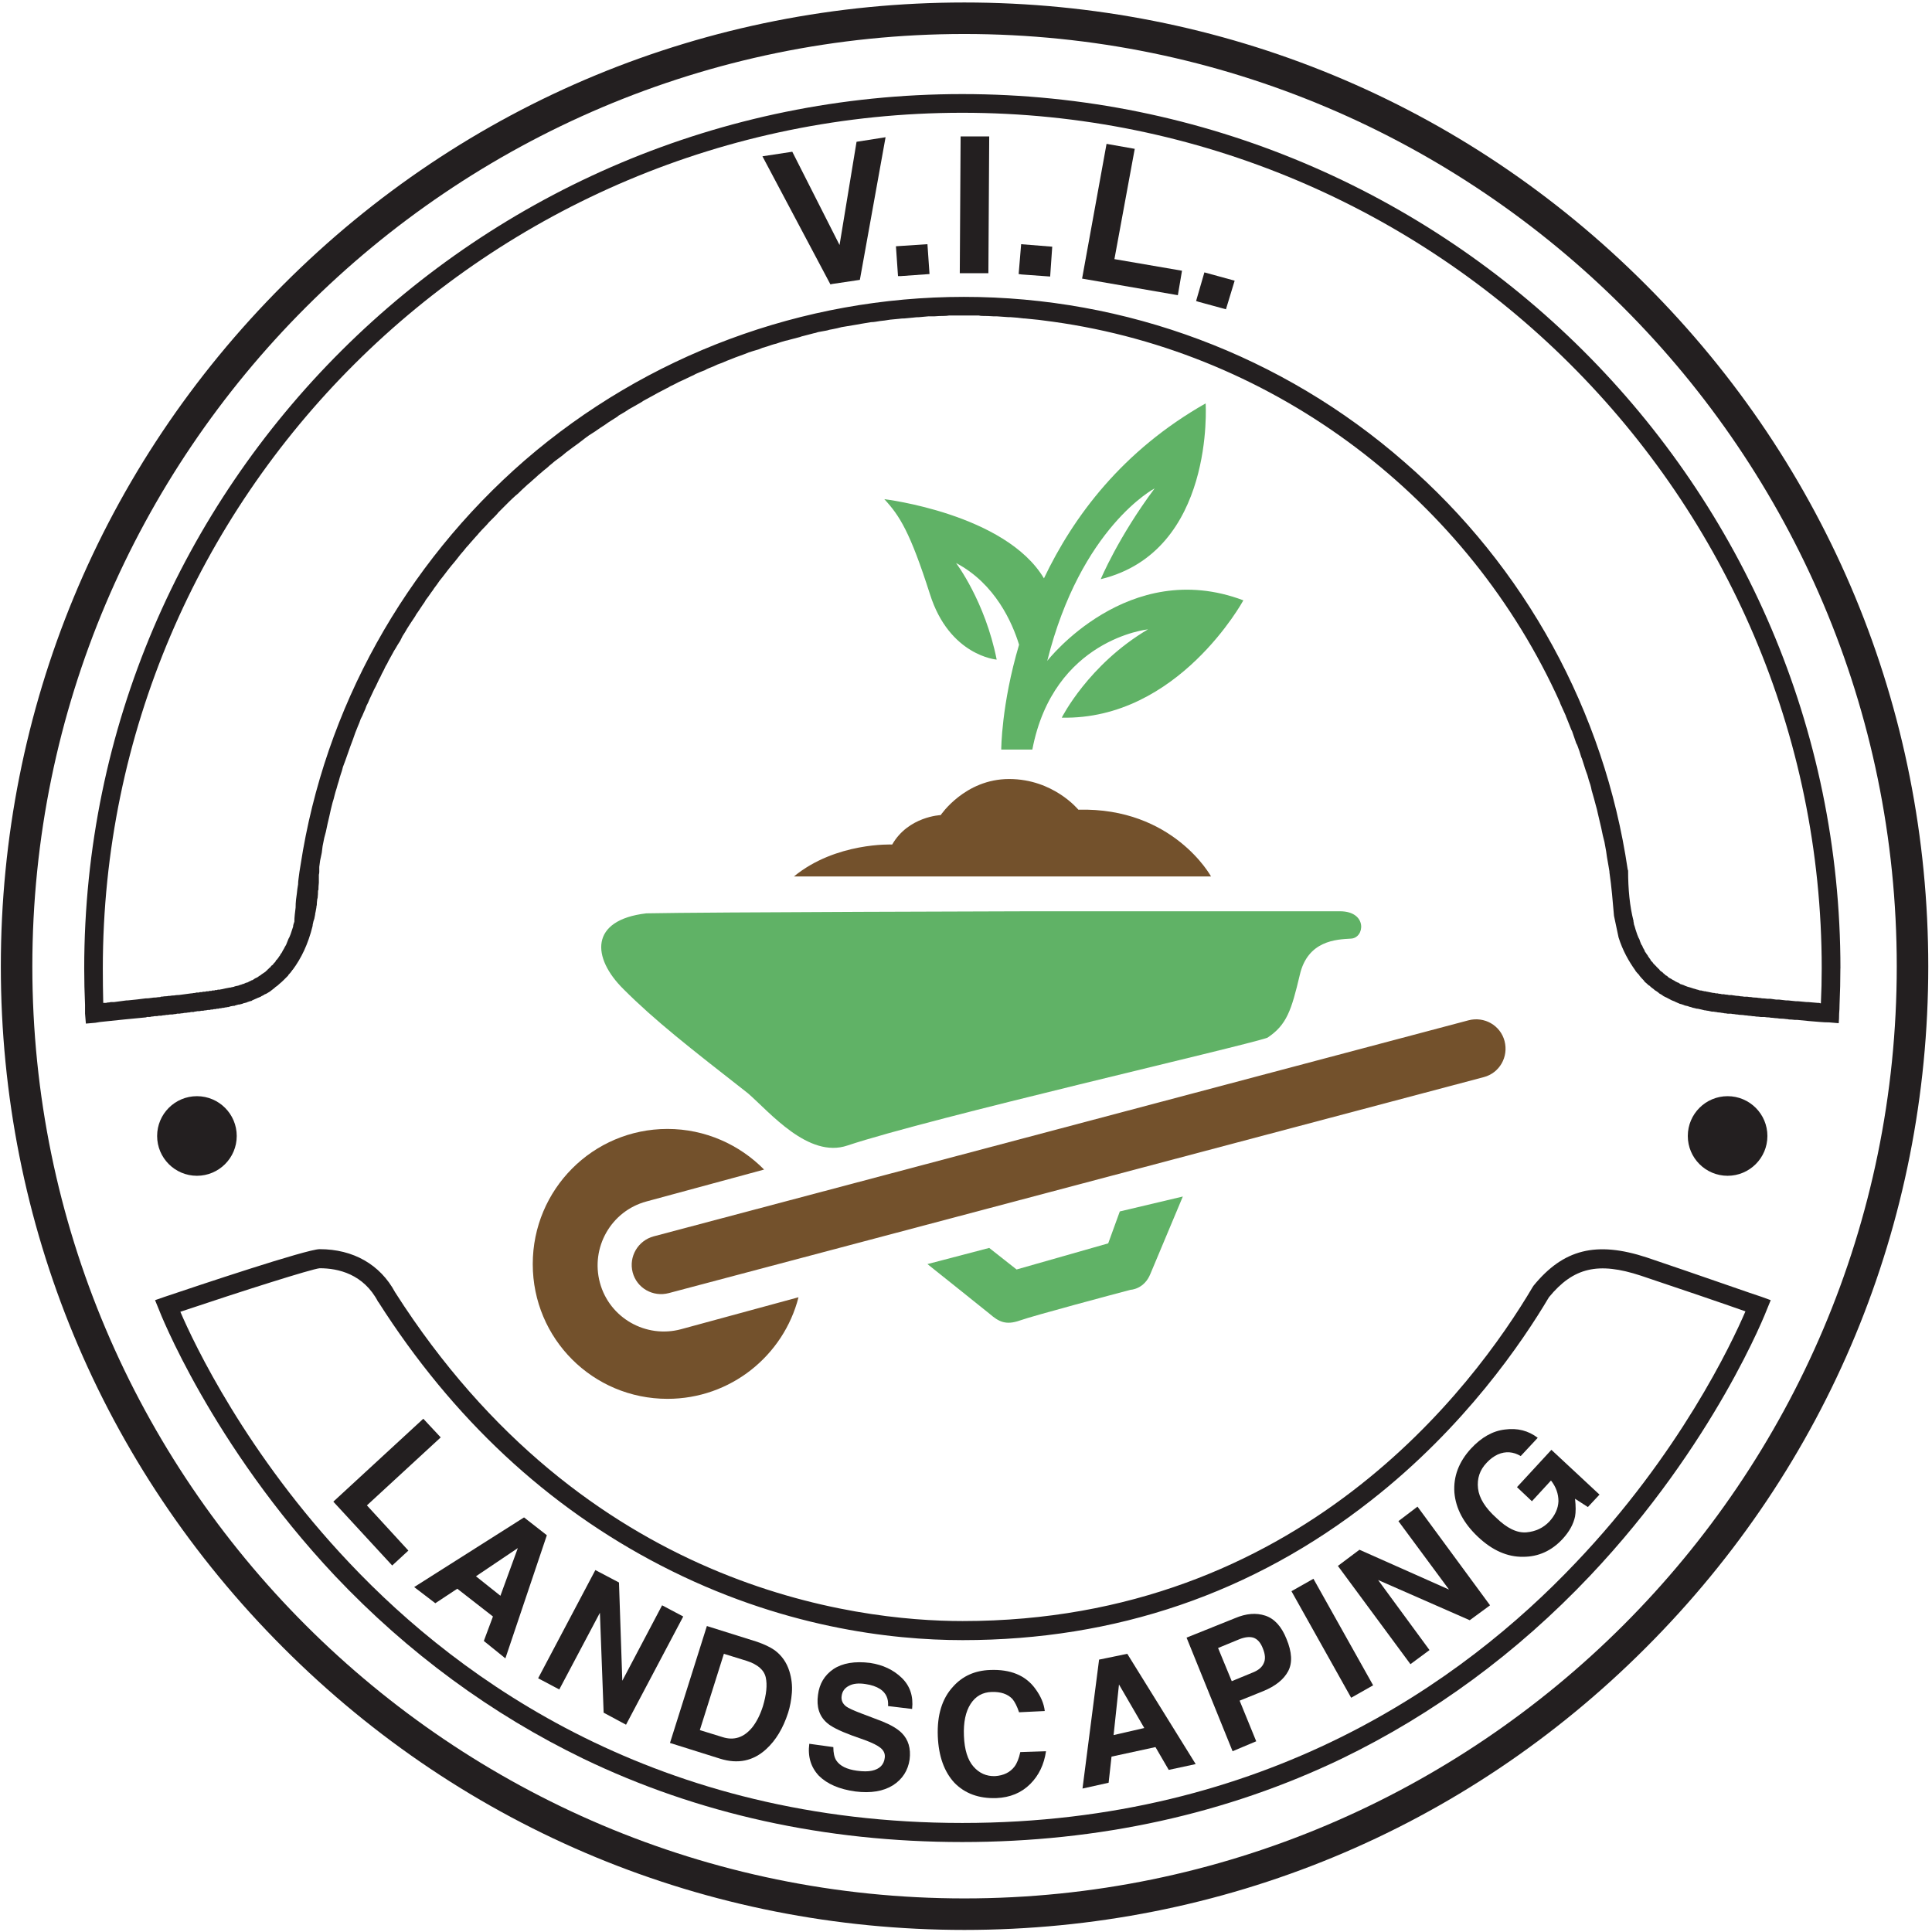
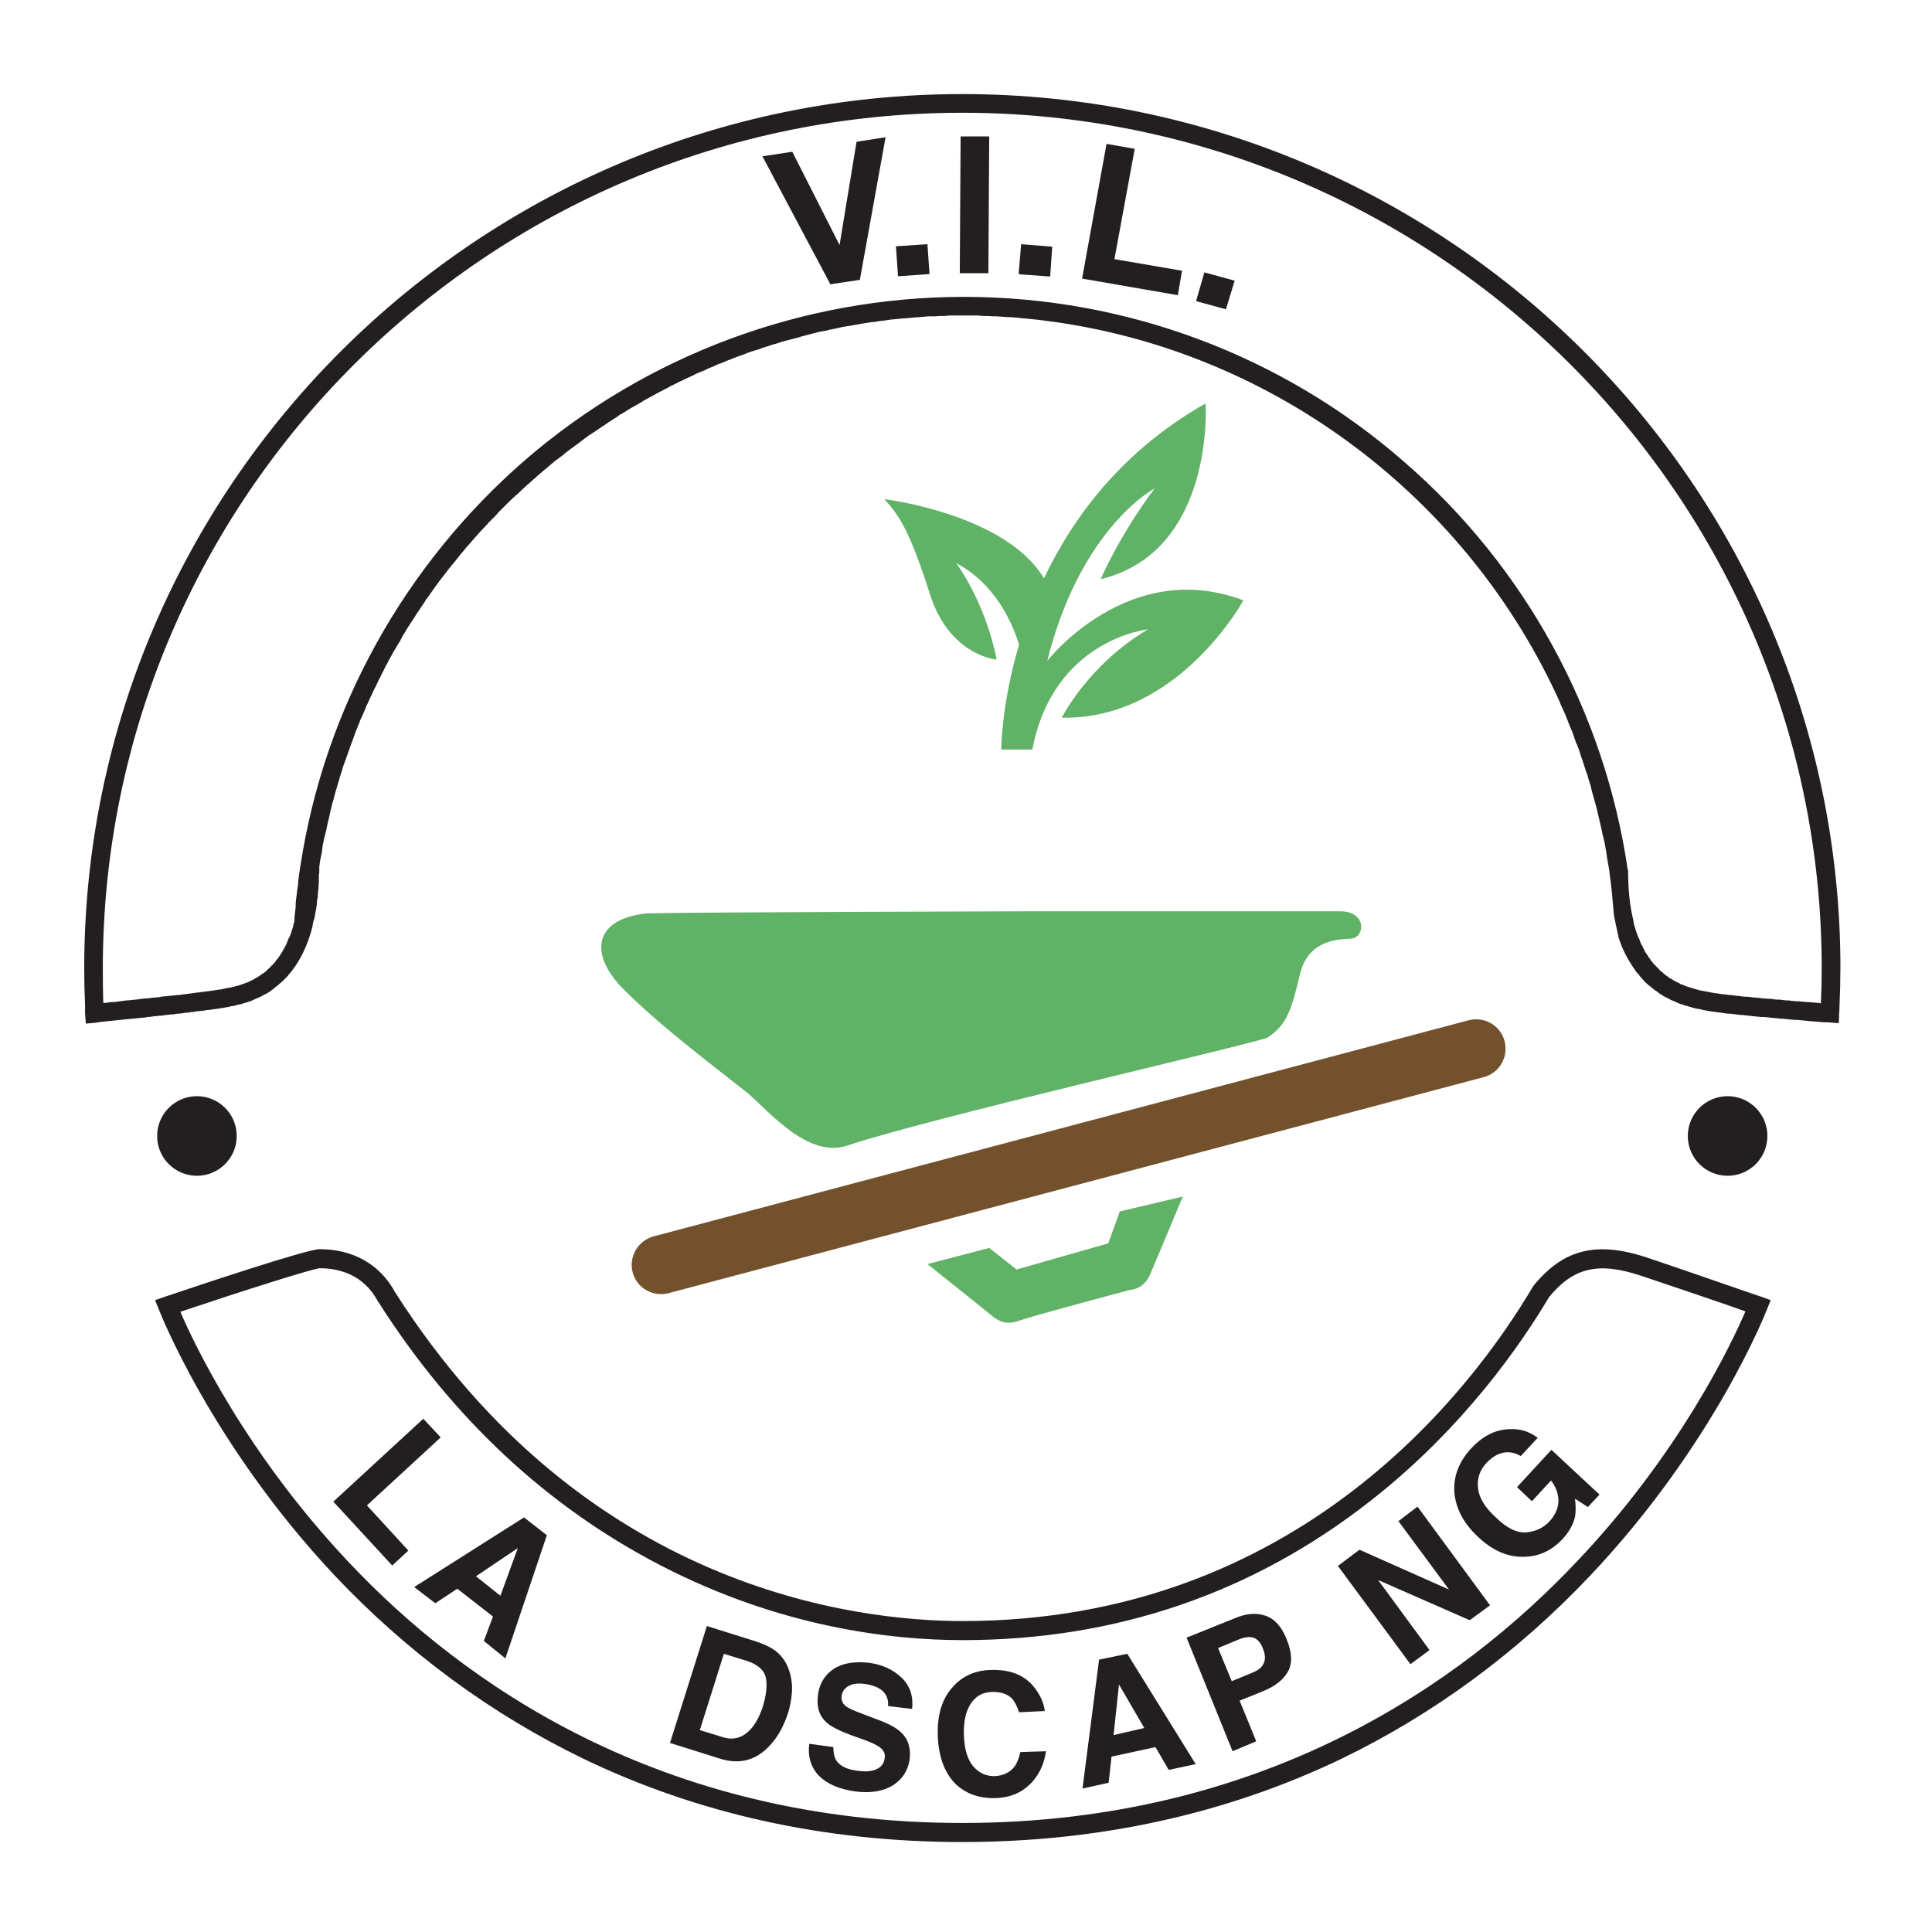
<svg xmlns="http://www.w3.org/2000/svg" version="1.2" viewBox="0 0 466 466" width="466" height="466">
  <title>VIL logo</title>
  <style> .s0 { fill: #60b266 } .s1 { fill: #73512c } .s2 { fill: #231f20 } </style>
  <g id="Layer 1">
    <g id="&lt;Group&gt;">
      <path id="&lt;Path&gt;" class="s0" d="m252.6 159.4c8.1-32.3 25.9-41.6 25.9-41.6-8.8 11.8-13 21.9-13 21.9 27.6-6.7 25.3-42.4 25.3-42.4-20.1 11.4-31.9 27.3-39 42.2-9.3-15.6-38.5-19.1-38.5-19.1 3.7 4 6.2 7.9 11 22.9 4.7 14.9 16.1 15.8 16.1 15.8-2.8-14.1-9.8-23.3-9.8-23.3 9.5 5 13.6 14.5 15.2 19.7-4.3 14.5-4.3 25.3-4.3 25.3h7.5c5.1-26.7 27.9-29 27.9-29-14.4 8.5-20.8 21.3-20.8 21.3 28.1 0.6 43.8-28.3 43.8-28.3-27.8-10.5-47.3 14.6-47.3 14.6z" />
-       <path id="&lt;Path&gt;" class="s1" d="m191.5 211.4c99.3 0 100.6 0 100.6 0 0 0-9.1-16.7-32-16.1 0 0-6-7.4-16.7-7.4-10.7 0-16.5 8.7-16.5 8.7 0 0-7.8 0.3-11.7 7.1 0 0-13.6-0.6-23.7 7.7z" />
      <path id="&lt;Path&gt;" class="s0" d="m249 219.8c43.4 0 64.5 0 74.2 0 6.7 0 6 6.5 2.6 6.6-3.4 0.2-10.4 0.4-12.3 8.8-2 8.4-3.1 12-7.8 15.1-6 2.1-81.2 19.3-101.3 26-9.4 3.2-18.7-8-24-12.6-14.2-11.1-22.4-17.5-30-25.1-7.7-7.6-8.2-16.7 5.5-18.3 13.6-0.3 93.1-0.5 93.1-0.5z" />
      <path id="&lt;Path&gt;" class="s1" d="m357.9 259.8l-196.6 52.1c-3.8 1-7.7-1.2-8.7-5-1-3.8 1.3-7.7 5.1-8.7l196.5-52.1c3.8-1 7.7 1.2 8.7 5 1 3.8-1.2 7.7-5 8.7z" />
-       <path id="&lt;Path&gt;" class="s1" d="m164.3 320.6c-8.5 2.3-17.3-2.7-19.6-11.2-2.3-8.5 2.7-17.3 11.2-19.6l28.4-7.7c-5.9-6-14.2-9.8-23.3-9.8-18 0-32.5 14.6-32.5 32.6 0 18 14.5 32.5 32.5 32.5 15.2 0 28-10.4 31.6-24.5z" />
      <path id="&lt;Path&gt;" class="s0" d="m223.7 304.9l14.9-3.9 6.6 5.2 22.1-6.3 2.8-7.7 15.2-3.6c0 0-5.3 12.6-7.8 18.6-1.5 3.8-4.8 3.9-4.8 3.9-4.2 1.1-23.3 6.2-26.7 7.4-3.4 1.2-5.1 0.3-7.3-1.6-2.2-1.8-15-12-15-12z" />
      <g id="&lt;Group&gt;">
        <path id="&lt;Path&gt;" class="s2" d="m202.5 59.1l-11.4-22.5-7.2 1.1 16.4 30.9 0.4-0.1 6.7-1 6.2-34.4-7 1.1z" />
        <path id="&lt;Path&gt;" class="s2" d="m216.1 59.4l0.5 7.2h0.6l7-0.5-0.5-7.2z" />
        <path id="&lt;Path&gt;" class="s2" d="m231.5 65.9h0.6 6.3l0.2-33h-6.9z" />
        <path id="&lt;Path&gt;" class="s2" d="m288.5 72.6l0.6 0.2 6.6 1.8 2.1-6.9-7.3-2z" />
        <path id="&lt;Path&gt;" class="s2" d="m273.7 35.9l-6.8-1.2-5.9 32.5 0.6 0.1 22.5 3.9 1-5.9-16.3-2.8z" />
        <path id="&lt;Path&gt;" class="s2" d="m245.7 66.1l0.7 0.1 6.9 0.5 0.5-7.2-7.5-0.6z" />
-         <path id="&lt;Compound Path&gt;" fill-rule="evenodd" class="s2" d="m465.1 233.1c0 62.1-24.2 120.4-68.1 164.3-43.9 44-102.3 68.1-164.4 68.1-62 0-120.4-24.1-164.3-68.1-43.9-43.9-68.1-102.2-68.1-164.3 0-62.1 24.2-120.5 68.1-164.4 43.9-44 102.3-68.1 164.3-68.1 62.1 0 120.5 24.1 164.4 68.1 43.9 43.9 68.1 102.3 68.1 164.4zm-7.6 0c0-124-100.9-224.9-224.9-224.9-123.9 0-224.8 100.9-224.8 224.9 0 124 100.9 224.8 224.8 224.8 124 0 224.9-100.8 224.9-224.8z" />
        <path id="&lt;Compound Path&gt;" fill-rule="evenodd" class="s2" d="m424.9 312.8l2.2 0.8-0.9 2.2c-0.1 0.3-12.6 32.5-42.7 64.3-17.6 18.6-37.8 33.4-59.9 44.1-27.7 13.3-58.5 20.1-91.5 20.1-33.1 0-63.8-6.8-91.4-20.1-22.1-10.7-42.3-25.5-59.9-44.1-29.9-31.8-42.4-64-42.5-64.3l-0.9-2.2 2.3-0.8c8-2.7 34.3-11.5 37.4-11.5 8.1 0 14.6 3.7 18.2 10.4 45.7 71.6 111 79.3 136.9 79.3 81.2 0 123.2-56.4 137.5-80.6l0.2-0.3c7.2-8.8 15.1-10.8 27.3-6.8 11.3 3.8 27.5 9.5 27.7 9.5zm-3.9 3.5c-4.8-1.7-16.5-5.7-25.2-8.6-10.3-3.4-16.3-2-22.2 5.2-6.4 10.8-20.3 31.3-42.9 49-28.5 22.4-61.6 33.7-98.5 33.7-17.3 0-44-3.1-72.8-18-27.3-14.1-50.2-35.4-68.1-63.5l-0.1-0.1c-3.5-6.7-9.6-8.1-14.1-8.1-2 0.2-18.4 5.4-33.6 10.5 3.3 7.7 15.9 34.3 40.8 60.6 27 28.6 74.6 62.7 147.8 62.7 73.1 0 120.8-34.1 147.9-62.7 25.1-26.3 37.7-53 41-60.7z" />
        <path id="&lt;Path&gt;" class="s2" d="m75.4 224.4q0-0.7 0-1.3 0 0 0 0 0 0.6 0 1.3z" />
        <path id="&lt;Compound Path&gt;" fill-rule="evenodd" class="s2" d="m443.9 233.6q0 4.3-0.2 8.7 0 1.1-0.1 2.2 0 1.2-0.1 2.3l-2.3-0.2q-1.1 0-2.2-0.1-2.7-0.2-5.5-0.5-0.3 0-0.6 0-0.7-0.1-1.4-0.1-0.3-0.1-0.7-0.1-0.6-0.1-1.2-0.1-0.5 0-0.9-0.1-0.5 0-1.1-0.1-0.5 0-0.9-0.1-0.6 0-1.1-0.1-0.5 0-0.9 0-0.6-0.1-1.1-0.1-0.4-0.1-0.9-0.1-0.5-0.1-0.9-0.1-0.5-0.1-0.9-0.1-0.5-0.1-0.9-0.1-0.5 0-0.9-0.1-0.4 0-0.8-0.1-0.4 0-0.8-0.1-0.4 0-0.8 0-0.4-0.1-0.8-0.1-0.3-0.1-0.6-0.1-0.4-0.1-0.7-0.1-0.3 0-0.6-0.1-0.3 0-0.7-0.1-0.2 0-0.4 0-0.5-0.1-0.9-0.2-0.3 0-0.6-0.1-0.1 0-0.2 0-0.4-0.1-0.8-0.2 0 0 0 0-0.5-0.1-0.9-0.2-0.1 0-0.2 0-0.4-0.1-0.8-0.2-0.1 0-0.1 0-0.5-0.2-1-0.3-0.1 0-0.2-0.1-0.5-0.1-0.9-0.2-0.1-0.1-0.2-0.1-0.5-0.2-1-0.3-0.1-0.1-0.2-0.1-0.5-0.2-0.9-0.4-0.1-0.1-0.2-0.1-0.6-0.2-1.1-0.5-0.1-0.1-0.2-0.1-0.5-0.3-1-0.5-0.1-0.1-0.2-0.1-0.5-0.4-1.1-0.7-0.1-0.1-0.2-0.2-0.4-0.3-0.9-0.6-0.1-0.1-0.2-0.2-0.6-0.4-1.1-0.9-0.1 0-0.2-0.1-0.4-0.4-0.9-0.8-0.1-0.2-0.2-0.3-0.5-0.5-1-1.1-0.1-0.1-0.1-0.2-0.5-0.5-0.9-1 0-0.1-0.1-0.2c-1.5-2.1-3-4.7-4-7.9-0.3-1.4-0.8-3.8-1.1-5.2-0.3-3.5-0.6-7.1-1.1-10.5q0-0.1 0-0.2 0 0 0 0 0 0 0 0-0.1-0.6-0.2-1.2-0.2-1.1-0.4-2.3-0.1-0.7-0.2-1.4-0.2-1.1-0.4-2.2-0.2-0.8-0.4-1.6-0.2-0.9-0.4-1.9-0.2-0.9-0.4-1.7-0.2-0.9-0.4-1.7-0.2-1-0.5-2-0.2-0.7-0.4-1.5-0.3-1-0.6-2.1-0.1-0.6-0.3-1.3-0.4-1.1-0.7-2.3-0.2-0.5-0.4-1.1-0.4-1.2-0.8-2.5-0.1-0.4-0.3-0.8-0.4-1.4-0.9-2.7-0.1-0.3-0.3-0.6-0.5-1.5-1-2.9-0.1-0.2-0.2-0.4-0.6-1.5-1.2-3-0.1-0.1-0.1-0.3-0.7-1.6-1.4-3.1 0-0.1 0-0.1c-22-48.9-68.3-84.4-122.3-91.9q0 0 0 0-3.4-0.5-6.9-0.8-0.1 0-0.2 0-1.5-0.2-3.1-0.3-0.2 0-0.5 0-1.4-0.1-2.8-0.2-0.4 0-0.8 0-1.3-0.1-2.7-0.1-0.5 0-0.9-0.1-1.8 0-3.6 0-1.8 0-3.6 0-0.6 0.1-1.2 0.1-1.2 0-2.4 0.1-0.7 0-1.4 0-1.1 0.1-2.2 0.2-0.7 0-1.4 0.1-1.1 0.1-2.1 0.2-0.7 0-1.4 0.1-1.1 0.1-2.1 0.2-0.7 0.1-1.3 0.2-1.1 0.1-2.2 0.3-0.6 0.1-1.1 0.1-1.2 0.2-2.4 0.4-0.6 0.1-1.1 0.2-1.2 0.2-2.4 0.4-0.6 0.1-1.2 0.2-1.1 0.3-2.2 0.5-0.7 0.1-1.3 0.3-1.1 0.2-2.2 0.4-0.5 0.2-1.1 0.3-1.1 0.3-2.3 0.6-0.5 0.1-1 0.3-1.2 0.3-2.3 0.6-0.6 0.2-1.2 0.3-1.1 0.3-2.2 0.7-0.5 0.1-1.1 0.3-1.1 0.4-2.2 0.7-0.5 0.2-1 0.4-1.1 0.3-2.3 0.7-0.5 0.2-1 0.4-1.1 0.4-2.2 0.8-0.5 0.2-1 0.4-1.1 0.4-2.2 0.9-0.6 0.2-1.1 0.4-1 0.5-2.1 0.9-0.5 0.2-1 0.5-1.1 0.4-2.2 0.9-0.5 0.3-1 0.5-1 0.5-2.1 1-0.5 0.2-0.9 0.4-1.1 0.6-2.2 1.1-0.4 0.3-0.9 0.5-1.1 0.6-2.1 1.1-0.5 0.3-0.9 0.5-1.1 0.6-2.2 1.2-0.4 0.2-0.8 0.5-1.1 0.6-2.1 1.2-0.5 0.3-0.9 0.5-1 0.7-2.1 1.3-0.4 0.2-0.7 0.5-1.1 0.7-2.2 1.4-0.3 0.2-0.7 0.5-1.1 0.7-2.1 1.4-0.4 0.3-0.9 0.6-1 0.6-1.9 1.3-0.4 0.3-0.9 0.7-0.9 0.7-1.9 1.4-0.4 0.3-0.8 0.6-1 0.7-1.9 1.5-0.4 0.3-0.8 0.6-1 0.7-1.9 1.5-0.4 0.3-0.8 0.7-0.9 0.7-1.8 1.5-0.4 0.3-0.8 0.7-0.9 0.8-1.8 1.6-0.4 0.3-0.8 0.7-0.9 0.8-1.7 1.6-0.4 0.4-0.8 0.7-0.9 0.8-1.7 1.6-0.4 0.4-0.8 0.8-0.8 0.8-1.7 1.7-0.3 0.4-0.7 0.8-0.8 0.8-1.6 1.6-0.4 0.5-0.8 0.9-0.8 0.8-1.6 1.7-0.3 0.4-0.7 0.8-0.8 0.9-1.5 1.7-0.4 0.5-0.8 0.9-0.7 0.9-1.5 1.8-0.3 0.4-0.7 0.9-0.7 0.9-1.4 1.7-0.4 0.5-0.8 1-0.7 0.9-1.3 1.7-0.4 0.5-0.8 1-0.6 0.9-1.3 1.8-0.3 0.5-0.7 1-0.6 0.9-1.3 1.8-0.3 0.6-0.7 1.1-0.6 0.9-1.2 1.8-0.4 0.5-0.7 1.1-0.6 0.9-1.2 1.8-0.3 0.5-0.7 1.1-0.5 0.9-1.1 1.8-0.3 0.6-0.6 1.2-0.6 0.9-1.1 1.8-0.4 0.6-0.7 1.2-0.5 0.9-1 1.8-0.3 0.7-0.7 1.3-0.4 0.9-0.9 1.8-0.3 0.7-0.7 1.4-0.4 0.8-0.8 1.7-0.4 0.7-0.7 1.4-0.4 0.9-0.8 1.7-0.3 0.8-0.7 1.5-0.3 0.9-0.7 1.7-0.3 0.8-0.7 1.5-0.3 0.9-0.7 1.8-0.3 0.7-0.6 1.5-0.3 0.9-0.6 1.7-0.3 0.8-0.6 1.6-0.3 0.9-0.6 1.7-0.3 0.8-0.6 1.7-0.3 0.8-0.6 1.6-0.2 0.9-0.5 1.7-0.3 0.9-0.5 1.7-0.3 0.9-0.5 1.7-0.3 0.9-0.5 1.7-0.2 0.9-0.5 1.8-0.2 0.8-0.4 1.6-0.2 0.9-0.4 1.8-0.2 0.8-0.4 1.7-0.2 0.9-0.4 1.9-0.2 0.7-0.4 1.5-0.2 1-0.4 2-0.1 0.8-0.2 1.6-0.2 0.9-0.4 1.9-0.1 0.8-0.2 1.5 0 0.6 0 1.2 0 0.3-0.1 0.7 0 0.7 0 1.3 0 0.3 0 0.6-0.1 0.9-0.1 1.7 0 0.1-0.1 0.2 0 0.9-0.1 1.8-0.1 0.2-0.1 0.4-0.1 0.7-0.1 1.3-0.1 0.3-0.1 0.6-0.1 0.6-0.2 1.1-0.1 0.3-0.1 0.6-0.1 0.5-0.2 1-0.1 0.3-0.2 0.6-0.1 0.5-0.2 0.9 0-0.1 0-0.1 0 0.2 0 0.3c-1.1 4.5-2.8 7.9-4.8 10.6q0 0.9 0 1.9 0-1 0-1.9-0.1 0-0.1 0.1-0.4 0.6-0.9 1.1-0.1 0.1-0.1 0.2-0.4 0.4-0.9 0.9-0.1 0.1-0.2 0.2-0.5 0.5-1 0.9 0 0 0 0-0.5 0.5-1 0.8-0.1 0.1-0.2 0.2-0.5 0.4-0.9 0.7-0.1 0-0.1 0.1-0.5 0.3-1 0.6-0.2 0.1-0.3 0.1-0.4 0.3-0.9 0.5 0 0-0.1 0.1-0.5 0.2-1 0.4-0.1 0.1-0.2 0.1-0.4 0.2-0.9 0.4 0 0-0.1 0.1-0.5 0.1-1 0.3-0.1 0-0.2 0.1-0.4 0.1-0.8 0.2-0.1 0-0.2 0.1-0.4 0.1-0.8 0.2-0.1 0-0.2 0-0.4 0.1-0.7 0.2-0.1 0-0.2 0.1-0.4 0-0.8 0.1 0 0-0.1 0-0.3 0.1-0.6 0.2-0.1 0-0.2 0-0.3 0.1-0.6 0.1-0.3 0.1-0.5 0.1-0.1 0-0.2 0-0.2 0.1-0.4 0.1-0.1 0-0.2 0-0.1 0-0.3 0.1-0.2 0-0.3 0-0.2 0-0.4 0.1-0.1 0-0.3 0-0.2 0-0.4 0.1-0.2 0-0.3 0-0.2 0-0.4 0.1-0.2 0-0.4 0-0.2 0-0.5 0.1-0.1 0-0.3 0-0.3 0.1-0.5 0.1-0.2 0-0.4 0-0.2 0.1-0.5 0.1-0.2 0-0.4 0-0.3 0.1-0.6 0.1-0.1 0-0.3 0.1-0.3 0-0.7 0-0.1 0.1-0.3 0.1-0.4 0-0.8 0.1-0.1 0-0.2 0-0.3 0-0.6 0.1-0.4 0-0.8 0.1-0.3 0-0.6 0-0.2 0.1-0.4 0.1-0.3 0-0.7 0.1-0.2 0-0.4 0-0.4 0-0.7 0.1-0.2 0-0.4 0-0.3 0.1-0.7 0.1-0.2 0-0.5 0.1-0.3 0-0.6 0-0.3 0.1-0.6 0.1-0.2 0-0.4 0-0.4 0.1-0.7 0.1-0.2 0-0.4 0.1-0.4 0-0.8 0-0.1 0.1-0.2 0.1c-3.5 0.3-7 0.7-10 1q0 0 0 0-1.2 0.1-2.2 0.3l-2.3 0.2q-0.1-1.2-0.2-2.4 0-1 0-2.1-0.2-4.4-0.2-8.8c0-116.3 95-210.9 211.8-210.9 116.8 0 211.8 94.6 211.8 210.9zm-4.5 0c0-113.8-93-206.4-207.3-206.4-114.3 0-207.3 92.6-207.3 206.4q0 4.2 0.1 8.3 0.1 0 0.2 0 0.2 0 0.5 0 0.2-0.1 0.5-0.1 0.3 0 0.6-0.1 0.3 0 0.6 0 0.1 0 0.2 0 1.5-0.2 3-0.4 0.1 0 0.3 0 2.2-0.2 4.4-0.5 0.1 0 0.3 0 0.4 0 0.9-0.1 0 0 0.1 0 0.5-0.1 1-0.1 0.1 0 0.1 0 0.5-0.1 1-0.1 0.1 0 0.2-0.1 0.4 0 0.9-0.1 0.1 0 0.2 0 0.4 0 0.8-0.1 0.2 0 0.3 0 0.5-0.1 0.9-0.1 0.1 0 0.1 0 0.5-0.1 0.9-0.1 0.1 0 0.2 0 1.6-0.2 3-0.4 0.1 0 0.2 0 0.3-0.1 0.7-0.1 0.2 0 0.3-0.1 0.3 0 0.6 0 0.1 0 0.3-0.1 0.3 0 0.5 0 0.2-0.1 0.3-0.1 0.3 0 0.5 0 0.2-0.1 0.3-0.1 0.2 0 0.5 0 0.1-0.1 0.3-0.1 0.2 0 0.4 0 0.1-0.1 0.3-0.1 0.2 0 0.3 0 0.2 0 0.3-0.1 0.2 0 0.4 0 0.1 0 0.2-0.1 0.2 0 0.3 0 0.1 0 0.2 0 0.3-0.1 0.5-0.1 0.8-0.2 1.9-0.4 0 0 0.1 0 0.2 0 0.4-0.1 0.1 0 0.1 0 0.3-0.1 0.5-0.1 0.1-0.1 0.1-0.1 0.2 0 0.4-0.1 0.1 0 0.2 0 0.2-0.1 0.4-0.1 0.1-0.1 0.2-0.1 0.2-0.1 0.4-0.1 0.1-0.1 0.2-0.1 0.2-0.1 0.4-0.1 0.1-0.1 0.2-0.1 0.2-0.1 0.4-0.2 0.1 0 0.2 0 0.2-0.1 0.4-0.2 0.1-0.1 0.2-0.1 0.2-0.1 0.4-0.2 0.1-0.1 0.3-0.1 0.1-0.1 0.3-0.2 0.2-0.1 0.3-0.2 0.2-0.1 0.4-0.2 0.1 0 0.2-0.1 0.2-0.1 0.4-0.3 0.1 0 0.2-0.1 0.2-0.1 0.4-0.3 0.1-0.1 0.3-0.2 0.1-0.1 0.3-0.2 0.1-0.1 0.3-0.2 0.2-0.2 0.3-0.3 0.2-0.1 0.3-0.3 0.2-0.1 0.3-0.3 0.2-0.1 0.3-0.2 0.1-0.2 0.3-0.4 0.1-0.1 0.3-0.2 0.1-0.2 0.3-0.4 0.1-0.1 0.3-0.3 0.1-0.2 0.2-0.4 0.2-0.1 0.3-0.3 0.2-0.2 0.3-0.4 0.1-0.2 0.3-0.4 0.1-0.2 0.2-0.4 0.2-0.2 0.3-0.4 0.1-0.2 0.2-0.4 0.2-0.3 0.3-0.5 0.1-0.2 0.2-0.4 0.2-0.3 0.3-0.5 0.1-0.2 0.2-0.5 0.1-0.2 0.2-0.5 0.1-0.3 0.2-0.5 0.2-0.3 0.3-0.6 0.1-0.2 0.2-0.5 0.1-0.3 0.2-0.6 0.1-0.3 0.2-0.6 0.1-0.3 0.2-0.6 0-0.3 0.1-0.6 0.1-0.3 0.2-0.6 0-0.8 0.1-1.7 0.1-0.8 0.2-1.7 0-1 0.1-1.9 0.1-0.8 0.2-1.5 0.1-1.1 0.3-2.2 0-0.6 0.1-1.3 0.2-1.7 0.5-3.4c5.8-37.8 25.1-72.4 54.1-97.6 29.4-25.4 67-39.4 105.9-39.4 39.1 0 76.8 14.1 106.2 39.8 29.2 25.3 48.3 60.3 53.9 98.3l0.1 0.3c0 4.5 0.4 8.6 1.3 12.1 0 0 0 0.4 0 0.4q0-0.1 0-0.2 0 0 0 0 0 0 0 0 0.1 0.3 0.1 0.6 0.1 0.3 0.2 0.6 0.1 0.3 0.2 0.7 0.1 0.3 0.2 0.6 0.1 0.3 0.2 0.6 0.1 0.3 0.2 0.5 0.1 0.3 0.3 0.6 0.1 0.3 0.2 0.6 0.1 0.2 0.2 0.5 0.1 0.3 0.3 0.5 0.1 0.3 0.2 0.5 0.1 0.2 0.3 0.5 0.1 0.2 0.2 0.5 0.2 0.2 0.3 0.4 0.1 0.2 0.3 0.4 0.1 0.3 0.3 0.5 0.1 0.2 0.3 0.4 0.1 0.2 0.2 0.4 0.2 0.2 0.4 0.4 0.1 0.1 0.2 0.3 0.2 0.2 0.4 0.4 0.1 0.1 0.3 0.3 0.1 0.2 0.3 0.3 0.1 0.2 0.3 0.3 0.2 0.2 0.3 0.4 0.2 0.1 0.3 0.2 0.2 0.2 0.4 0.3 0.1 0.2 0.3 0.3 0.2 0.1 0.3 0.3 0.2 0.1 0.4 0.2 0.1 0.1 0.3 0.3 0.2 0.1 0.3 0.2 0.2 0.1 0.4 0.2 0.1 0.1 0.3 0.2 0.2 0.1 0.4 0.2 0.1 0.1 0.3 0.2 0.2 0.1 0.4 0.2 0.1 0.1 0.3 0.1 0.2 0.1 0.3 0.2 0.2 0.1 0.3 0.2 0.2 0 0.4 0.1 0.2 0.1 0.3 0.1 0.2 0.1 0.4 0.2 0.1 0 0.3 0.1 0.2 0.1 0.3 0.1 0.2 0.1 0.4 0.1 0.1 0.1 0.3 0.1 0.2 0.1 0.3 0.1 0.2 0.1 0.3 0.1 0.2 0.1 0.4 0.1 0.1 0.1 0.3 0.1 0.2 0.1 0.3 0.1 0.2 0 0.3 0.1 0.2 0 0.3 0.1 0.2 0 0.3 0 0.2 0 0.3 0.1 0.1 0 0.2 0 0.2 0.1 0.4 0.1 0.1 0 0.2 0 0.2 0.1 0.4 0.1 0.5 0.1 1 0.2 0.3 0.1 0.7 0.1 0.2 0 0.3 0.1 0.3 0 0.5 0 0.2 0.1 0.5 0.1 0.2 0 0.5 0.1 0.3 0 0.5 0 0.3 0.1 0.6 0.1 0.3 0 0.6 0.1 0.4 0 0.7 0 0.3 0.1 0.6 0.1 0.4 0.1 0.8 0.1 0.3 0 0.7 0.1 0.4 0 0.9 0.1 0.3 0 0.7 0 0.5 0.1 1 0.1 0.4 0.1 0.7 0.1 0.6 0 1.1 0.1 0.4 0 0.8 0.1 0.6 0 1.3 0.1 0.3 0 0.7 0 0.7 0.1 1.4 0.2 0.3 0 0.7 0 0.8 0.1 1.7 0.2 0.2 0 0.5 0 0.9 0.1 1.9 0.2 0.2 0 0.5 0 1 0.1 2.1 0.2 0.2 0 0.4 0 1.1 0.1 2.3 0.2 0.2 0 0.3 0 0.2 0.1 0.4 0.1 0 0 0 0 0.2-4.2 0.2-8.4z" />
        <path id="&lt;Path&gt;" class="s2" d="m47.5 283.6c5.3 0 9.6-4.3 9.6-9.6 0-5.3-4.3-9.6-9.6-9.6-5.3 0-9.6 4.3-9.6 9.6 0 5.3 4.3 9.6 9.6 9.6z" />
        <path id="&lt;Path&gt;" class="s2" d="m426.3 274c0-5.3-4.3-9.6-9.6-9.6-5.3 0-9.6 4.3-9.6 9.6 0 5.3 4.3 9.6 9.6 9.6 5.3 0 9.6-4.3 9.6-9.6z" />
        <path id="&lt;Path&gt;" class="s2" d="m106.3 346.7l-4.2-4.5-21.7 20 14.2 15.4 3.9-3.6-10-10.9z" />
        <path id="&lt;Compound Path&gt;" fill-rule="evenodd" class="s2" d="m131.9 370.3l-10 29.7-5.2-4.2 2.2-5.9-8.6-6.7-5.3 3.5-5.1-3.9 26.5-16.8zm-7 3.1l-10.1 6.8 5.9 4.7z" />
-         <path id="&lt;Path&gt;" class="s2" d="m159.7 387.2l-9.6 18.2-0.8-23.7-5.7-3-13.8 26.1 5.1 2.7 9.8-18.5 0.9 24.1 5.4 2.9 13.8-26.1z" />
        <path id="&lt;Compound Path&gt;" fill-rule="evenodd" class="s2" d="m190.4 403.1q0.8 2.6 0.6 5.2-0.2 2.6-0.9 4.8-1.8 5.6-5.3 8.8-4.7 4.3-11.1 2.3l-12.1-3.8 8.9-28.2 12.1 3.8q2.6 0.9 4.2 2 2.6 1.9 3.6 5.1zm-5.7 1.5q-0.6-2.7-4.6-4l-5.5-1.7-5.8 18.4 5.5 1.7q4.1 1.3 7.1-2.3 1.6-2 2.6-5.1 1.3-4.3 0.7-7z" />
        <path id="&lt;Path&gt;" class="s2" d="m209.9 401.1q-5.6-0.7-8.9 1.5-3.2 2.2-3.7 6.2-0.6 4.3 2.1 6.7 1.5 1.4 6.1 3.1l3.1 1.1q2.7 1 3.8 1.9 1.2 1 1 2.4-0.3 2.5-3.1 3.1-1.4 0.3-3.6 0-3.7-0.5-5-2.5-0.7-1.1-0.7-3.2l-5.8-0.8q-0.6 4.6 2.3 7.7 3 3 8.8 3.8 5.6 0.7 9.1-1.5 3.4-2.2 4-6.2 0.5-4-1.9-6.4-1.5-1.5-4.7-2.8l-5-1.9q-2.9-1.1-3.7-1.7-1.3-1-1.1-2.5 0.2-1.7 1.8-2.5 1.5-0.8 4-0.4 2.1 0.3 3.5 1.2 2.1 1.4 1.9 4.1l5.8 0.7q0.5-4.6-2.5-7.5-3-2.9-7.6-3.6z" />
        <path id="&lt;Path&gt;" class="s2" d="m244.7 426.1q-1.6 2.1-4.7 2.3-3.1 0.1-5.2-2.3-2.1-2.4-2.3-7.4-0.2-4.9 1.6-7.7 1.8-2.8 5.1-2.9 3.3-0.1 5 1.7 0.9 1.1 1.6 3.2l6.2-0.3q-0.3-2.7-2.3-5.4-3.5-4.8-10.9-4.5-5.5 0.2-8.9 4-4 4.3-3.7 12 0.3 7.2 4 11.2 3.8 3.9 10.1 3.7 5-0.2 8.2-3.4 3.1-3.1 3.8-7.9l-6.2 0.2q-0.5 2.3-1.4 3.5z" />
        <path id="&lt;Compound Path&gt;" fill-rule="evenodd" class="s2" d="m271.9 398.9l16.5 26.6-6.5 1.4-3.2-5.5-10.6 2.3-0.7 6.3-6.3 1.4 4-31.1zm4.1 17.9l-6.1-10.5-1.3 12.2z" />
        <path id="&lt;Compound Path&gt;" fill-rule="evenodd" class="s2" d="m310.3 395.3q2 4.8 0.4 7.8-1.6 3-6 4.8l-5.7 2.3 4 9.8-5.7 2.4-11.1-27.4 11.7-4.7q4-1.7 7.3-0.6 3.3 1.1 5.1 5.6zm-5.7 2.3q-0.8-2.1-2.3-2.6-1.4-0.4-3.4 0.4l-5.1 2.1 3.3 8 5.1-2.1q2-0.8 2.6-2.2 0.7-1.4-0.2-3.6z" />
-         <path id="&lt;Path&gt;" class="s2" d="m311.5 383.8l14.4 25.7 5.3-3-14.4-25.7z" />
        <path id="&lt;Path&gt;" class="s2" d="m337.3 366.9l12.2 16.5-21.6-9.6-5.2 3.9 17.5 23.7 4.6-3.4-12.4-16.9 22.1 9.7 4.9-3.6-17.5-23.8z" />
        <path id="&lt;Path&gt;" class="s2" d="m365.9 358.7l3.6 3.4 4.6-5q1.8 2.3 1.8 5-0.1 2.6-2.2 4.9-2.2 2.3-5.5 2.6-3.4 0.3-7.3-3.5-4-3.6-4.4-7.1-0.4-3.6 2.1-6.2 1.2-1.3 2.7-2 2.8-1.2 5.5 0.4l4.1-4.4q-3.4-2.6-7.9-2-4.4 0.5-8.2 4.6-4.4 4.8-4 10.6 0.5 5.8 5.7 10.7 5.2 4.9 10.9 4.8 5.5 0 9.5-4.3 2.4-2.6 3-5.4 0.3-1.6 0-4.3l3.1 2 2.8-3-11.6-10.8z" />
      </g>
    </g>
  </g>
</svg>